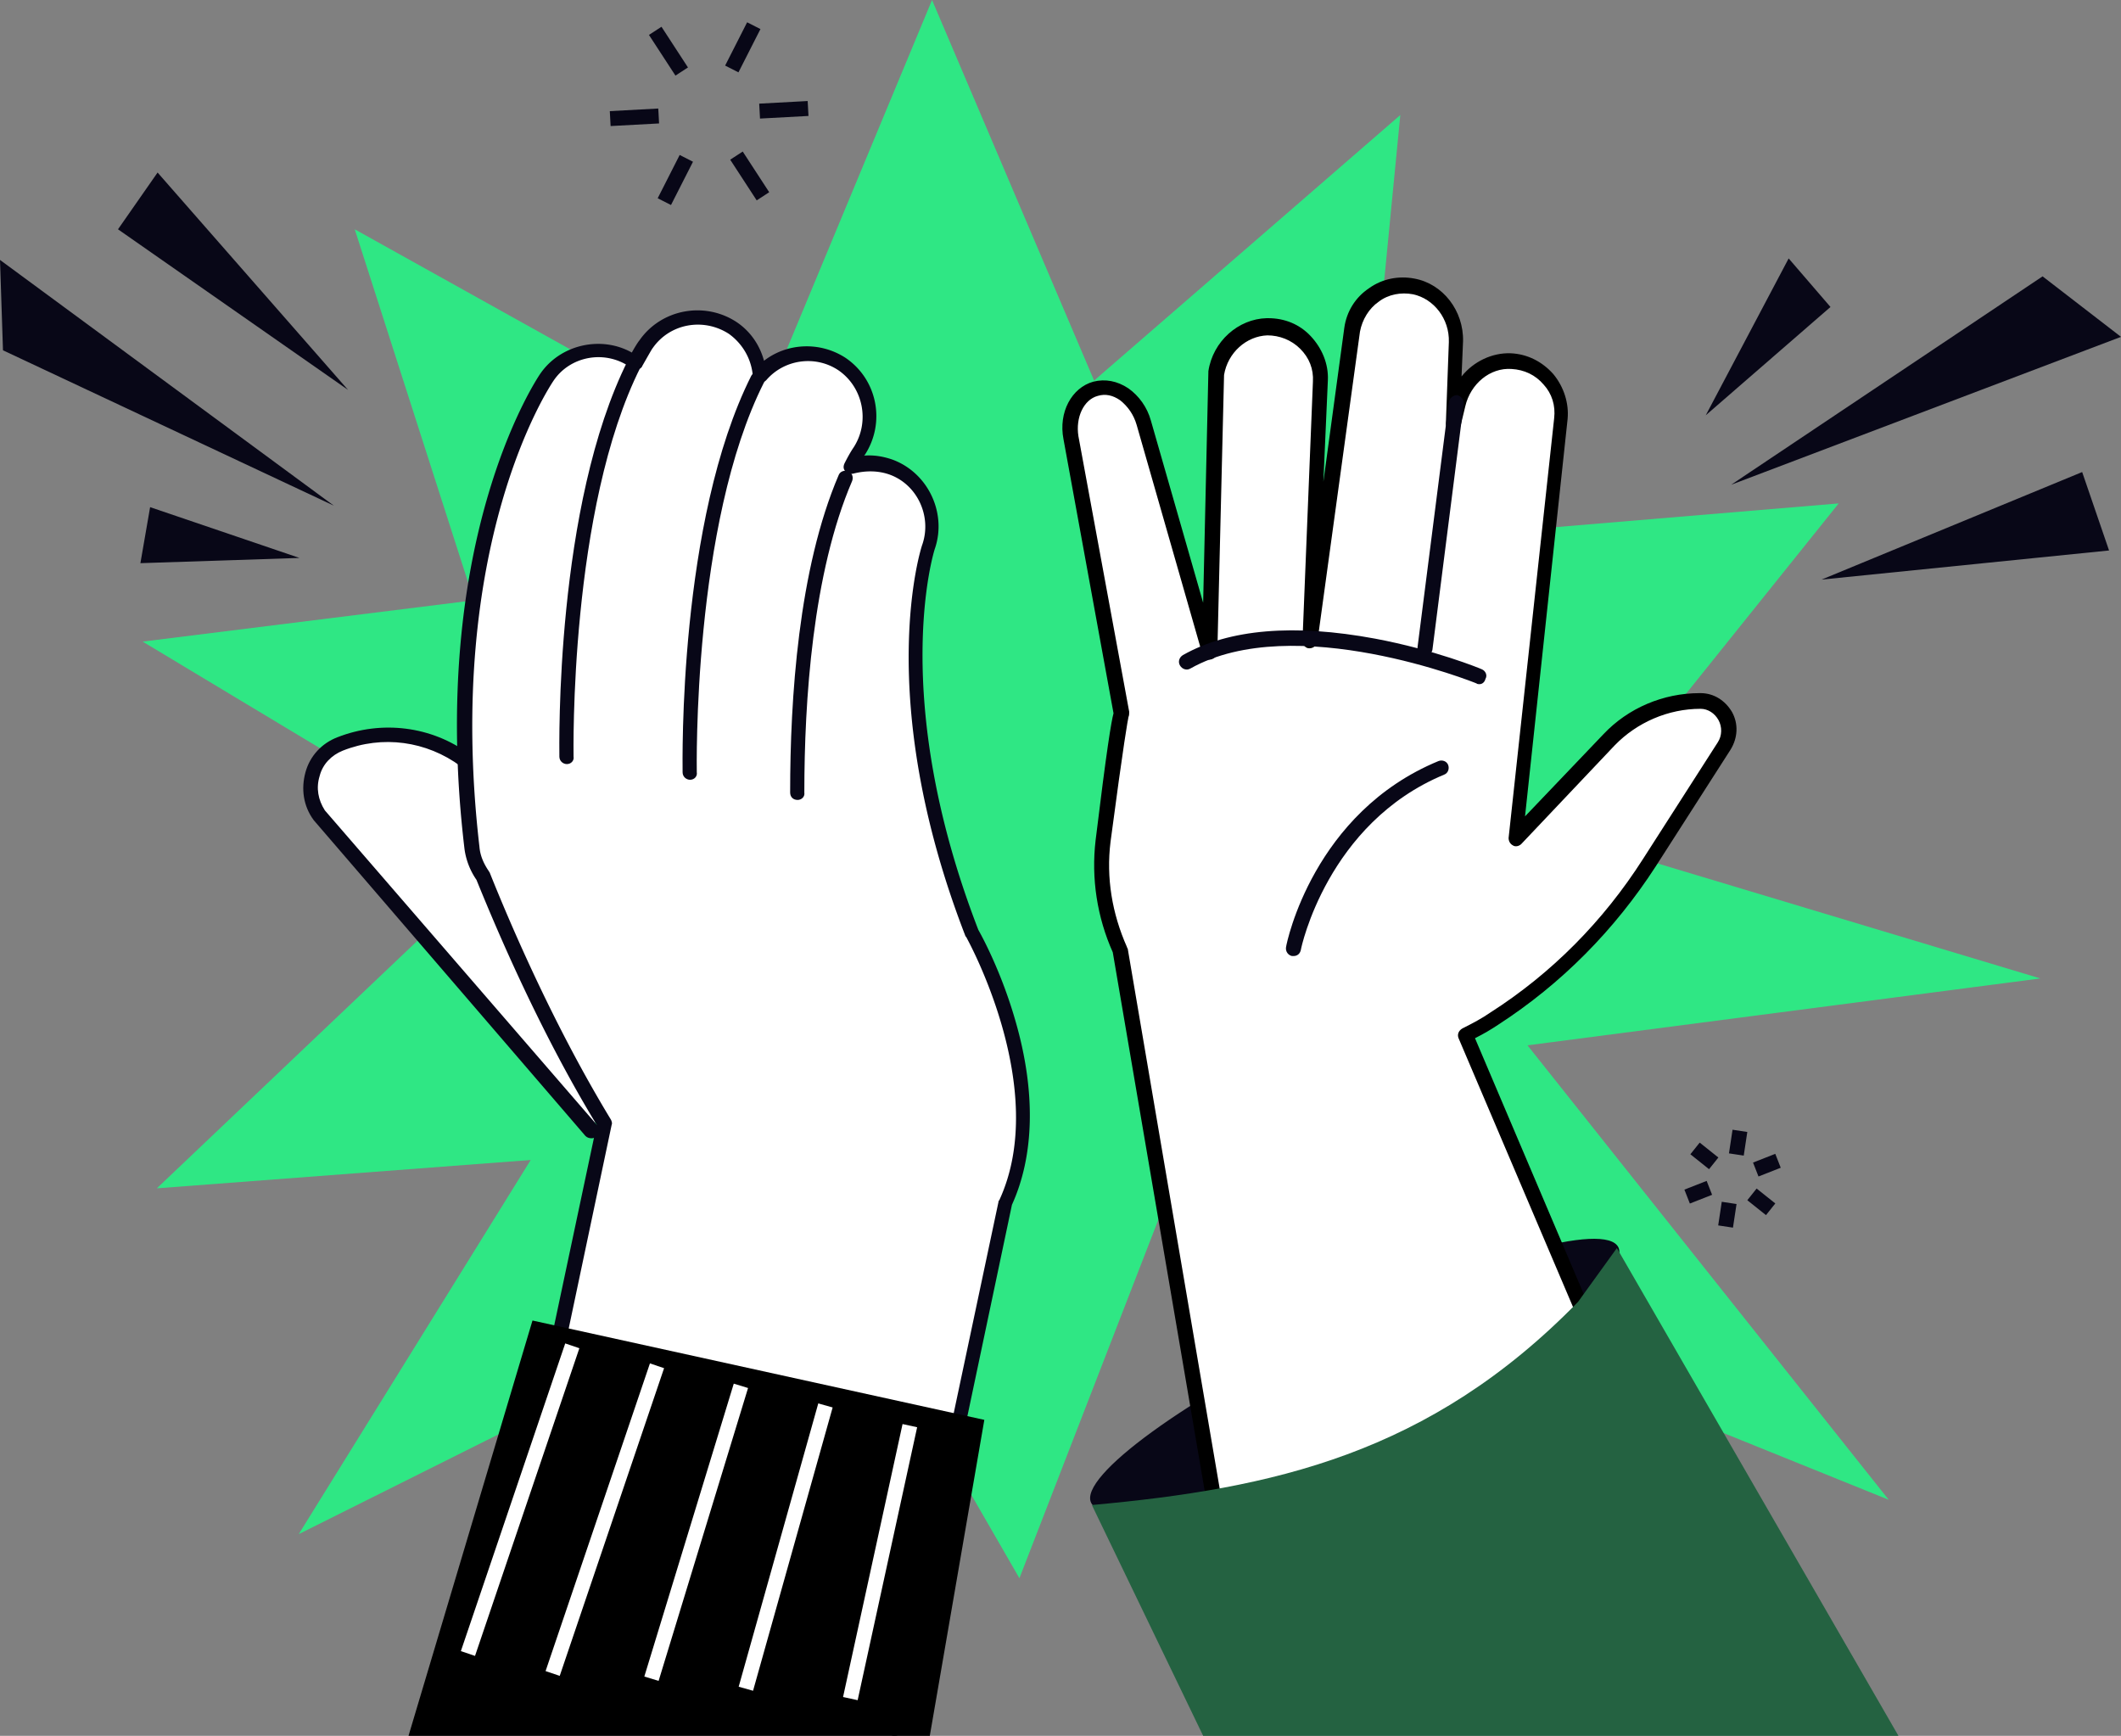
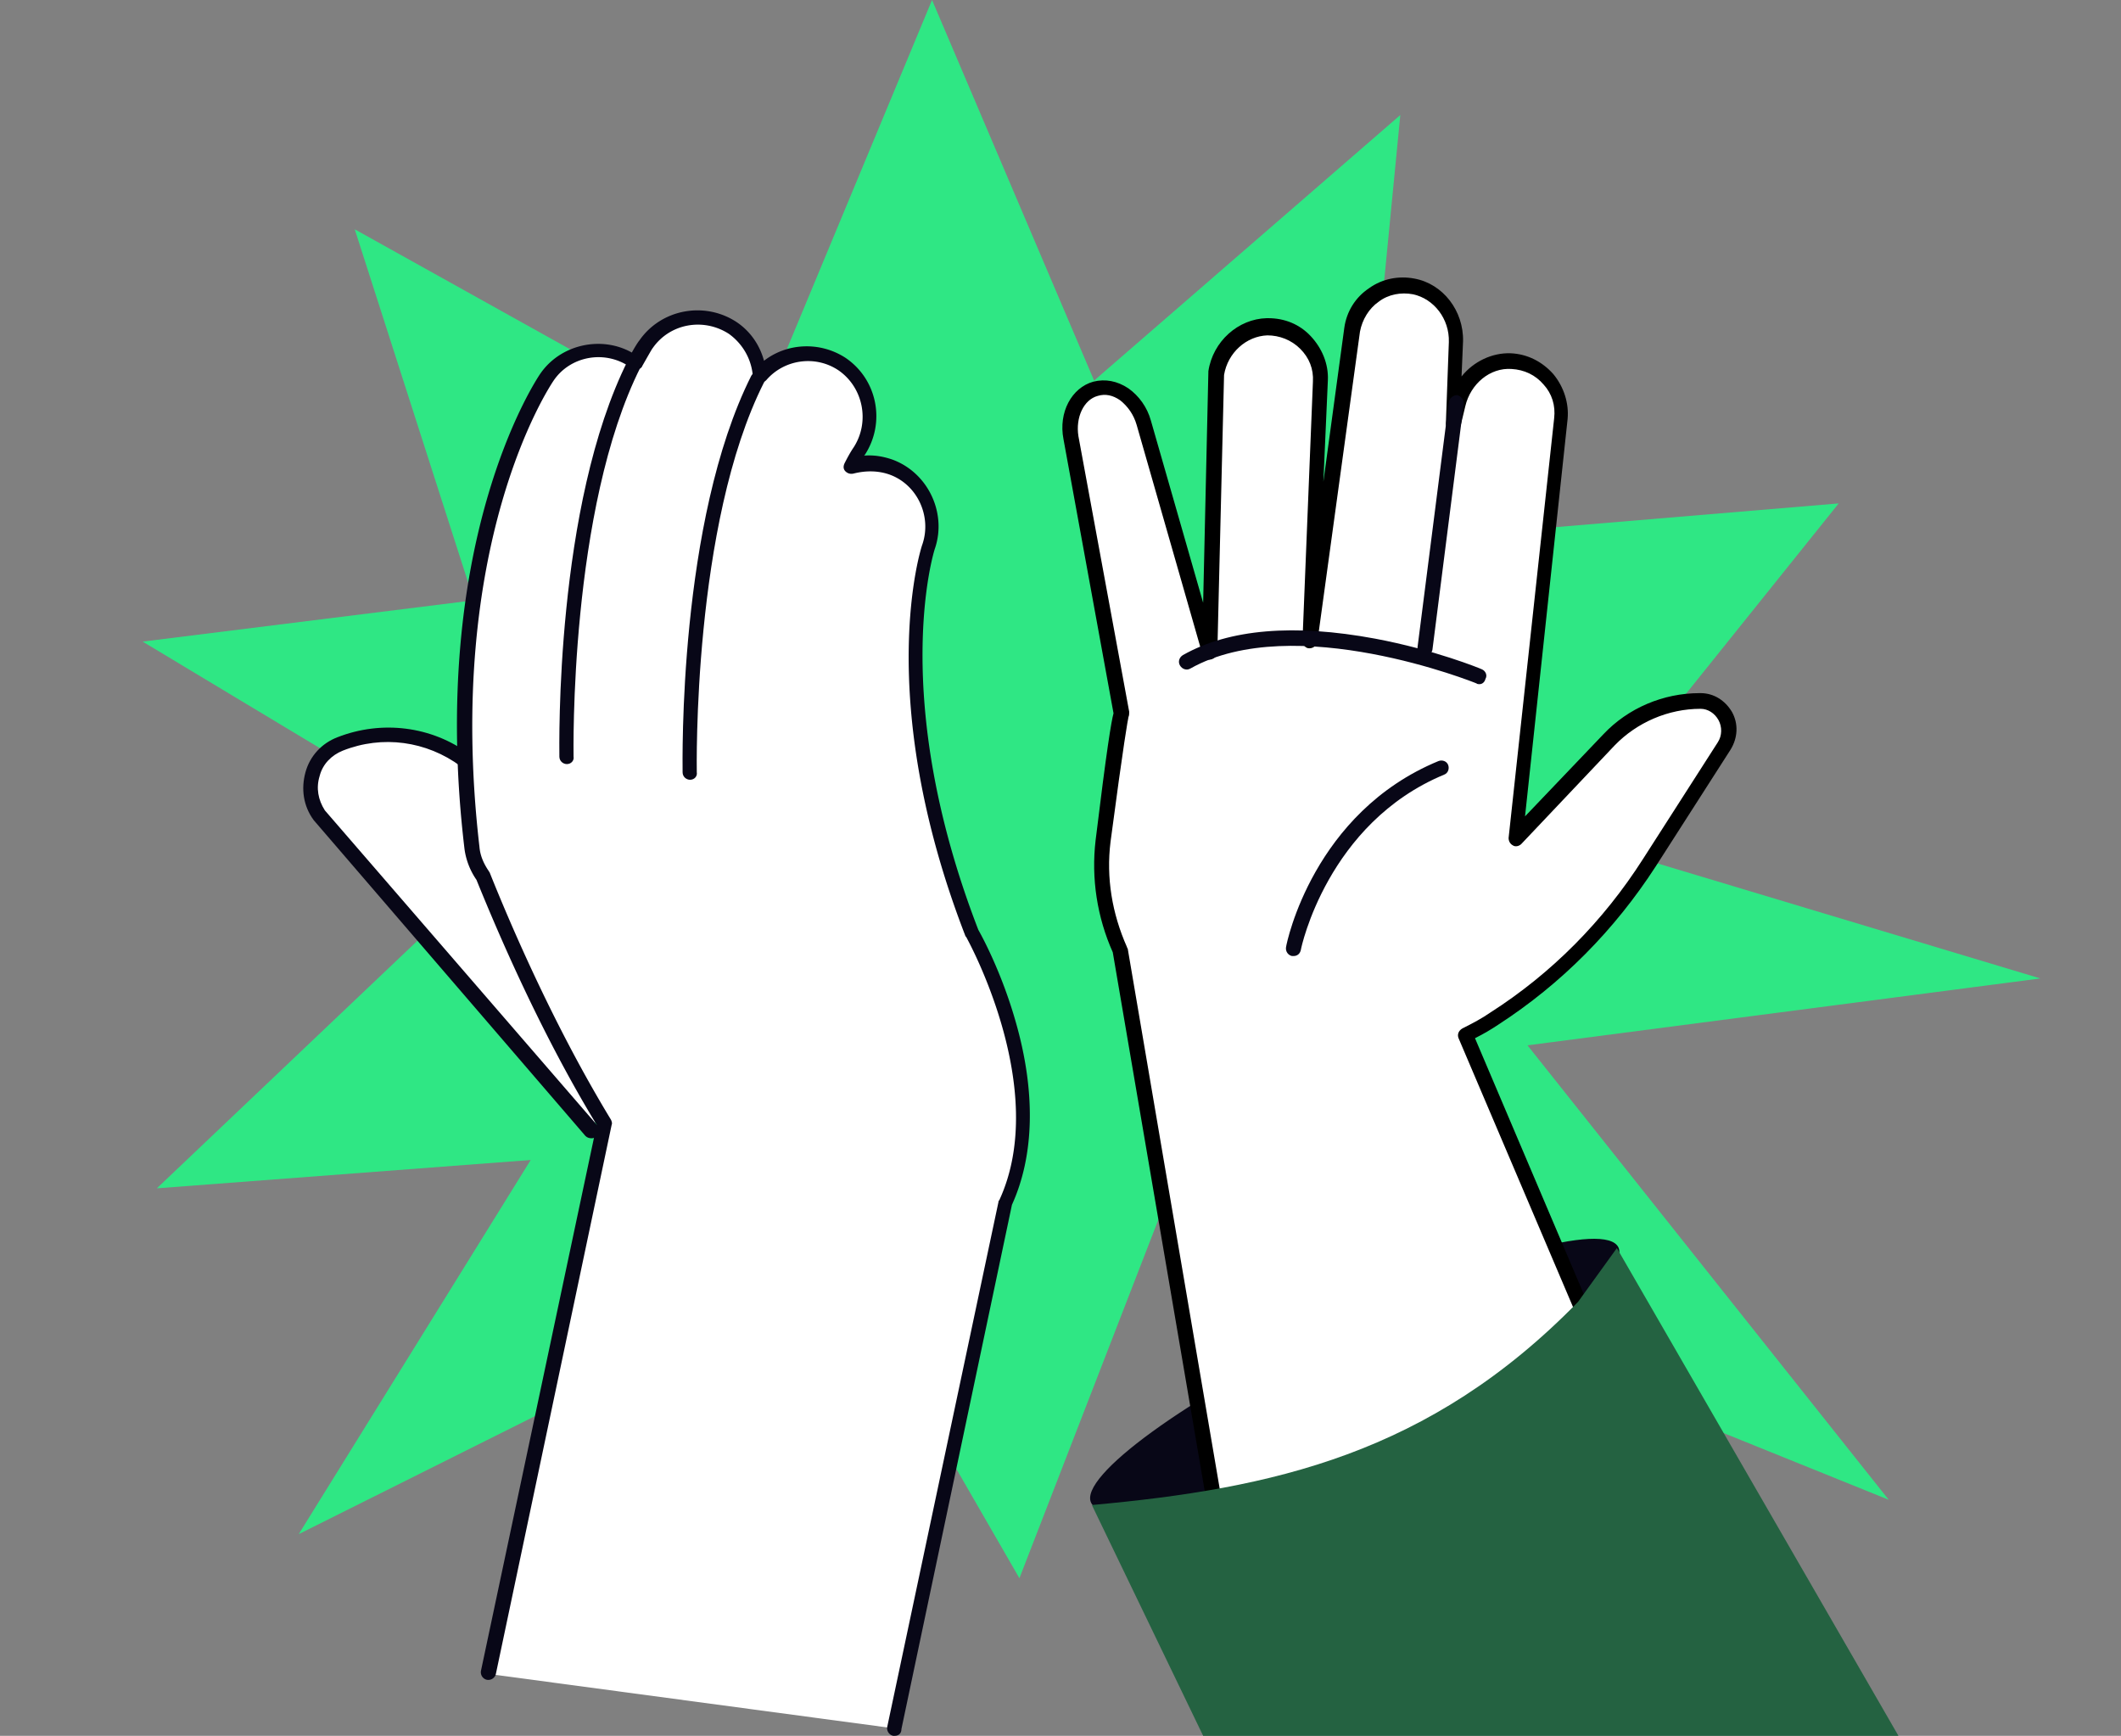
<svg xmlns="http://www.w3.org/2000/svg" xml:space="preserve" viewBox="0 0 284 232.4">
  <rect x="0" y="0" width="284" height="232.4" fill="#808080" stroke="none" />
  <style>.st5{fill:#ffffff}.st6{fill:#080717}.st10{fill:#2fe784}</style>
  <g id="Layer_2">
    <path d="M47.5 30.7 122 72.2l65.5-56.8-8.5 87.3 94.2 28.3L162 145.5l-25.5 65.8-33.7-58.4-81.8 6.2 51.9-49.3z" class="st10" fill="#000000" />
    <path d="m124.8 0 31.9 74.9 89.5-7.5-49.9 62.2 56.6 71.2-112.6-45.5L40 205.4l48.3-77.9-69.2-41.6 73.8-9.2z" class="st10" fill="#000000" />
-     <path d="M44.7 67.7.4 46.9 0 34.8zM46.6 52.2 15.8 30.7l5.3-7.6zM40.1 74.7l-21.3.7 1.3-7.5zM231.8 64.9 273.5 37l10.5 8.1zM243.9 77.6l34.9-14.4 3.6 10.5zM228.4 55.6l11.1-21 5.6 6.5z" class="st6" fill="#000000" />
    <path d="m91.1 123-28.7-21.2c-4.8-3.6-11.1-4.4-16.7-2.2-3.8 1.5-5.2 6.1-2.9 9.5l36.4 42.3z" class="st5" fill="#000000" />
    <path d="M79.2 152.4c-.3 0-.6-.1-.8-.3L42 109.8c-1.4-1.9-1.7-4.2-1.1-6.4s2.2-3.9 4.3-4.7c5.9-2.3 12.6-1.5 17.7 2.3l28.7 21.2c.4.3.5 1 .2 1.4s-1 .5-1.4.2l-28.7-21.2c-4.6-3.4-10.5-4.2-15.8-2.1-1.5.6-2.7 1.8-3.1 3.4-.5 1.6-.2 3.2.7 4.6L80 150.7c.4.4.3 1.1-.1 1.4-.2.2-.4.3-.7.3" class="st6" fill="#000000" />
    <path d="m65.3 224.1 15.5-73.5C73 137.9 67.1 124 64.5 117.5c-.8-1.1-1.3-2.4-1.5-3.8-4.8-40.8 9.5-62.2 10.1-63.1 2.6-3.8 7.8-4.8 11.6-2.2.1.1.2.2.3.2.8-1.5 1.4-2.3 1.5-2.5 2.6-3.8 7.8-4.8 11.6-2.2 2.2 1.5 3.4 3.8 3.6 6.3 2.7-3.2 7.4-3.9 11-1.5 3.8 2.6 4.9 7.8 2.3 11.6 0 0-.5.7-1.1 2 1.7-.5 3.5-.6 5.3.1 4.4 1.5 6.6 6.3 5.2 10.7-.1.2-6.5 19.9 5.8 51.9 0 0 11.7 20.5 4.4 36.1l-14.9 70.3z" class="st5" fill="#000000" />
    <path d="M119.8 232.4h-.2c-.5-.1-.9-.6-.8-1.2l14.9-70.3c0-.1 0-.1.1-.2 6.9-14.9-4.3-35-4.4-35.2 0 0 0-.1-.1-.1-12.5-32.2-5.9-52.3-5.8-52.5 1.3-3.8-.7-8.1-4.5-9.4-1.5-.5-3.1-.5-4.7-.1-.4.1-.8 0-1.1-.3s-.3-.7-.1-1.1c.7-1.4 1.2-2.1 1.2-2.1 2.2-3.4 1.3-8-2-10.3-3.1-2.1-7.3-1.5-9.7 1.3-.3.3-.7.4-1.1.3s-.7-.5-.7-.9c-.2-2.3-1.4-4.3-3.2-5.6-3.4-2.2-7.9-1.4-10.2 1.9-.1.1-.6 1-1.4 2.4-.1.3-.4.4-.7.5s-.6 0-.8-.2l-.2-.2c-3.4-2.3-8-1.4-10.2 1.9-.6.9-14.6 22-9.9 62.4.1 1.2.6 2.3 1.3 3.3 0 .1.1.1.1.2 2.8 7 8.6 20.5 16.2 33 .1.2.2.5.1.7l-15.5 73.5c-.1.5-.6.9-1.2.8-.5-.1-.9-.6-.8-1.2l15.5-73.1c-7.6-12.5-13.3-25.9-16.1-32.8a9.5 9.5 0 0 1-1.6-4.1c-4.9-41 9.5-62.7 10.1-63.6 2.7-4 8.2-5.2 12.3-2.9.5-.9.9-1.5 1-1.6 2.9-4.2 8.7-5.3 13-2.5 1.8 1.2 3.1 3 3.7 5.2 3.1-2.4 7.5-2.6 10.9-.4 4.3 2.9 5.4 8.7 2.6 13l-.1.1c1.3-.1 2.5.1 3.7.5 4.8 1.7 7.4 7.1 5.8 11.9-.1.2-6.3 19.8 5.8 51.1.4.7 3.1 5.6 5 12.3 2.7 9.4 2.5 17.9-.5 24.5l-14.8 70.2c0 .6-.4.9-.9.9" class="st6" fill="#000000" />
    <path d="M75.9 101.3s-.8-33.2 9.1-52.6z" class="st5" fill="#000000" />
    <path d="M75.9 102.3c-.5 0-1-.4-1-1 0-1.4-.6-33.6 9.2-53.1.2-.5.9-.7 1.3-.4.5.2.7.9.4 1.3-9.6 19-9 51.8-9 52.2.1.5-.3 1-.9 1" class="st6" fill="#000000" />
    <path d="M92.4 103.4s-.8-33.2 9.1-52.6z" class="st5" fill="#000000" />
    <path d="M92.4 104.4c-.5 0-1-.4-1-1 0-1.4-.6-33.6 9.2-53.1.3-.5.9-.7 1.3-.4.5.2.7.9.4 1.3-9.6 19-9 51.8-9 52.2.1.5-.3 1-.9 1" class="st6" fill="#000000" />
    <path d="M106.8 106.1c0-11.4.9-29.4 6.5-42.1z" class="st5" fill="#000000" />
-     <path d="M106.8 107.1c-.6 0-1-.4-1-1 0-12.5 1.1-29.9 6.5-42.5.2-.5.8-.7 1.3-.5s.7.8.5 1.3c-5.3 12.3-6.4 29.5-6.4 41.7.1.6-.4 1-.9 1M97.774 21.38l1.676-1.091 3.547 5.447-1.676 1.091zM86.895 4.675l1.676-1.091 3.547 5.447-1.676 1.091zM101.657 13.876l6.49-.35.108 1.998-6.49.35zM81.652 14.879l6.491-.35.107 1.998-6.49.35zM88.063 26.543l2.945-5.795 1.783.906-2.945 5.795zM97.095 8.78l2.945-5.795 1.783.906-2.945 5.795zM225.54 159.274l2.979-1.169.73 1.862-2.978 1.17zM234.73 155.651l2.979-1.169.73 1.862-2.979 1.17zM230.065 164.065l.478-3.164 1.978.3-.478 3.163zM231.507 154.42l.478-3.165 1.977.299-.477 3.164zM226.34 154.54l1.247-1.562 2.502 1.996-1.248 1.563zM233.963 160.693l1.247-1.564 2.502 1.995-1.247 1.564z" class="st6" fill="#000000" />
-     <path d="m54.7 232.4 16.6-55.6 60.5 13.3-7.3 42.3z" fill="#000000" />
-     <path d="m61.711 221.06 13.972-41.195 1.894.643-13.972 41.194zM73.053 223.733l13.973-41.195 1.894.642-13.973 41.195zM86.275 224.463l11.976-39.212 1.913.584-11.976 39.212zM98.908 225.828l10.658-37.93 1.925.54-10.658 37.931zM112.885 227.204l7.966-36.543 1.954.426-7.966 36.543z" class="st5" fill="#000000" />
    <path d="M216.7 167c1.7 3.5-12.7 14-32.2 23.4-19.5 9.5-36.7 14.3-38.4 10.8s12.7-14 32.2-23.4c19.5-9.5 36.7-14.3 38.4-10.8" class="st6" fill="#000000" />
    <path d="M231.6 222.1 196 138.5c1.3-.7 2.6-1.4 3.8-2.2 8.3-5.4 15.4-12.5 20.8-20.9l10-15.6c1.6-2.6-.1-6-3.1-6.1-4.6 0-9.1 1.9-12.2 5.2l-12.5 13.2 1.5-13.7 4.6-42.5c.4-4-2.6-7.5-6.6-7.7-3.5-.2-6.5 2.4-7.2 5.8l-.6 2.5.4-10.9c.1-3.5-2.2-6.7-5.6-7.4-4-.8-7.7 1.9-8.2 5.8l-5.7 41.5 1.4-34.7c.1-4-3.1-7.3-7.1-7.3-3.5.1-6.3 2.8-6.8 6.2l-.9 37.6-8.8-30.7c-.9-3.3-3.8-5.3-6.4-4.6-2.4.7-3.8 3.5-3.3 6.6l6.8 36.9c-.3.3-1.3 8.1-2.5 17.1-.6 5.2.2 10.2 2.3 14.6l16.3 95.7z" class="st5" fill="#000000" />
    <path d="M166.3 223.8c-.5 0-.9-.3-1-.8L149 127.5c-2.1-4.7-2.9-9.9-2.3-15 1.5-12.3 2.1-15.9 2.4-17l-6.7-36.7c-.7-3.6 1.1-6.9 4-7.7 1.6-.4 3.2-.1 4.7.9 1.4 1 2.5 2.5 3 4.3l7 24.4.7-30.9v-.1c.6-4 4-7 7.8-7.1h.2c2.2 0 4.2.8 5.7 2.4s2.4 3.7 2.3 5.9l-.6 13.6 2.8-20.6c.3-2.2 1.5-4.1 3.3-5.3 1.8-1.3 4-1.7 6.1-1.3 3.8.7 6.6 4.3 6.5 8.4l-.2 4.7c1.6-2 4.1-3.2 6.6-3.1 2.2.1 4.2 1.1 5.7 2.8 1.4 1.7 2.1 3.9 1.9 6l-5.7 53.2 10.5-11c3.3-3.5 8-5.5 12.9-5.5h.1c1.8 0 3.3 1 4.2 2.5.9 1.6.8 3.5-.2 5.1l-10 15.6c-5.5 8.5-12.6 15.7-21.1 21.2-.9.6-1.9 1.2-3.1 1.8l35.2 82.8c.2.5 0 1.1-.5 1.3s-1.1 0-1.3-.5L195.3 139c-.2-.5 0-1 .5-1.3 1.4-.7 2.7-1.4 3.7-2.1 8.3-5.3 15.2-12.3 20.5-20.6l10-15.6c.6-.9.6-2.1.1-3s-1.4-1.5-2.4-1.5c-4.3 0-8.5 1.8-11.5 4.9L203.7 113c-.3.3-.8.4-1.1.2-.4-.2-.6-.6-.6-1l6.1-56.2c.2-1.7-.3-3.3-1.4-4.5-1.1-1.3-2.6-2-4.3-2.1-2.9-.2-5.5 2-6.2 5l-.6 2.5c-.1.5-.6.8-1.1.8-.5-.1-.9-.5-.9-1l.4-10.9c.1-3.1-2-5.8-4.8-6.4-1.6-.3-3.3 0-4.6 1-1.3.9-2.2 2.4-2.5 4l-5.7 41.5c-.1.5-.5.9-1.1.9-.5 0-.9-.5-.9-1l1.4-34.7c.1-1.7-.5-3.2-1.7-4.4s-2.8-1.8-4.4-1.8c-2.8.1-5.3 2.3-5.8 5.3l-.9 37.1c0 .5-.4.9-.9 1s-1-.2-1.1-.7l-8.8-30.7c-.4-1.4-1.2-2.5-2.2-3.3q-1.5-1.05-3-.6c-1.9.5-3 2.9-2.6 5.4l6.8 36.9c0 .2 0 .5-.1.7-.1.5-.6 3.1-2.4 16.7-.6 4.8.2 9.6 2.2 14.1 0 .1.1.2.1.2l16.3 95.7c.1.5-.3 1.1-.8 1.2-.1-.1-.2-.1-.2-.1M151.1 95.9" fill="#000000" />
    <path d="M190.8 87.8h-.1c-.5-.1-.9-.6-.9-1.1l4.2-32.9c.1-.5.6-.9 1.1-.9.5.1.9.6.9 1.1l-4.2 33c-.1.5-.5.8-1 .8M173.2 128h-.2c-.5-.1-.9-.6-.8-1.2.1-.7 3.7-18 20.4-24.9.5-.2 1.1 0 1.3.5s0 1.1-.5 1.3c-15.7 6.5-19.2 23.3-19.2 23.4-.1.6-.5.9-1 .9" class="st6" fill="#000000" />
    <path d="M198.1 91.6c-.1 0-.3 0-.4-.1-.2-.1-24.4-9.8-38.3-2-.5.3-1.1.1-1.4-.4s-.1-1.1.4-1.4c6.2-3.5 14.9-4.2 25.7-2.2 8 1.5 14.1 4 14.3 4.1.5.2.8.8.5 1.3-.1.4-.4.7-.8.7" class="st6" fill="#000000" />
    <path d="m161.1 232.4-14.9-30.9c24.2-2.2 45.2-6.8 65.1-27.2l5.2-7.2 37.7 65.3z" style="fill:#246241" />
  </g>
</svg>